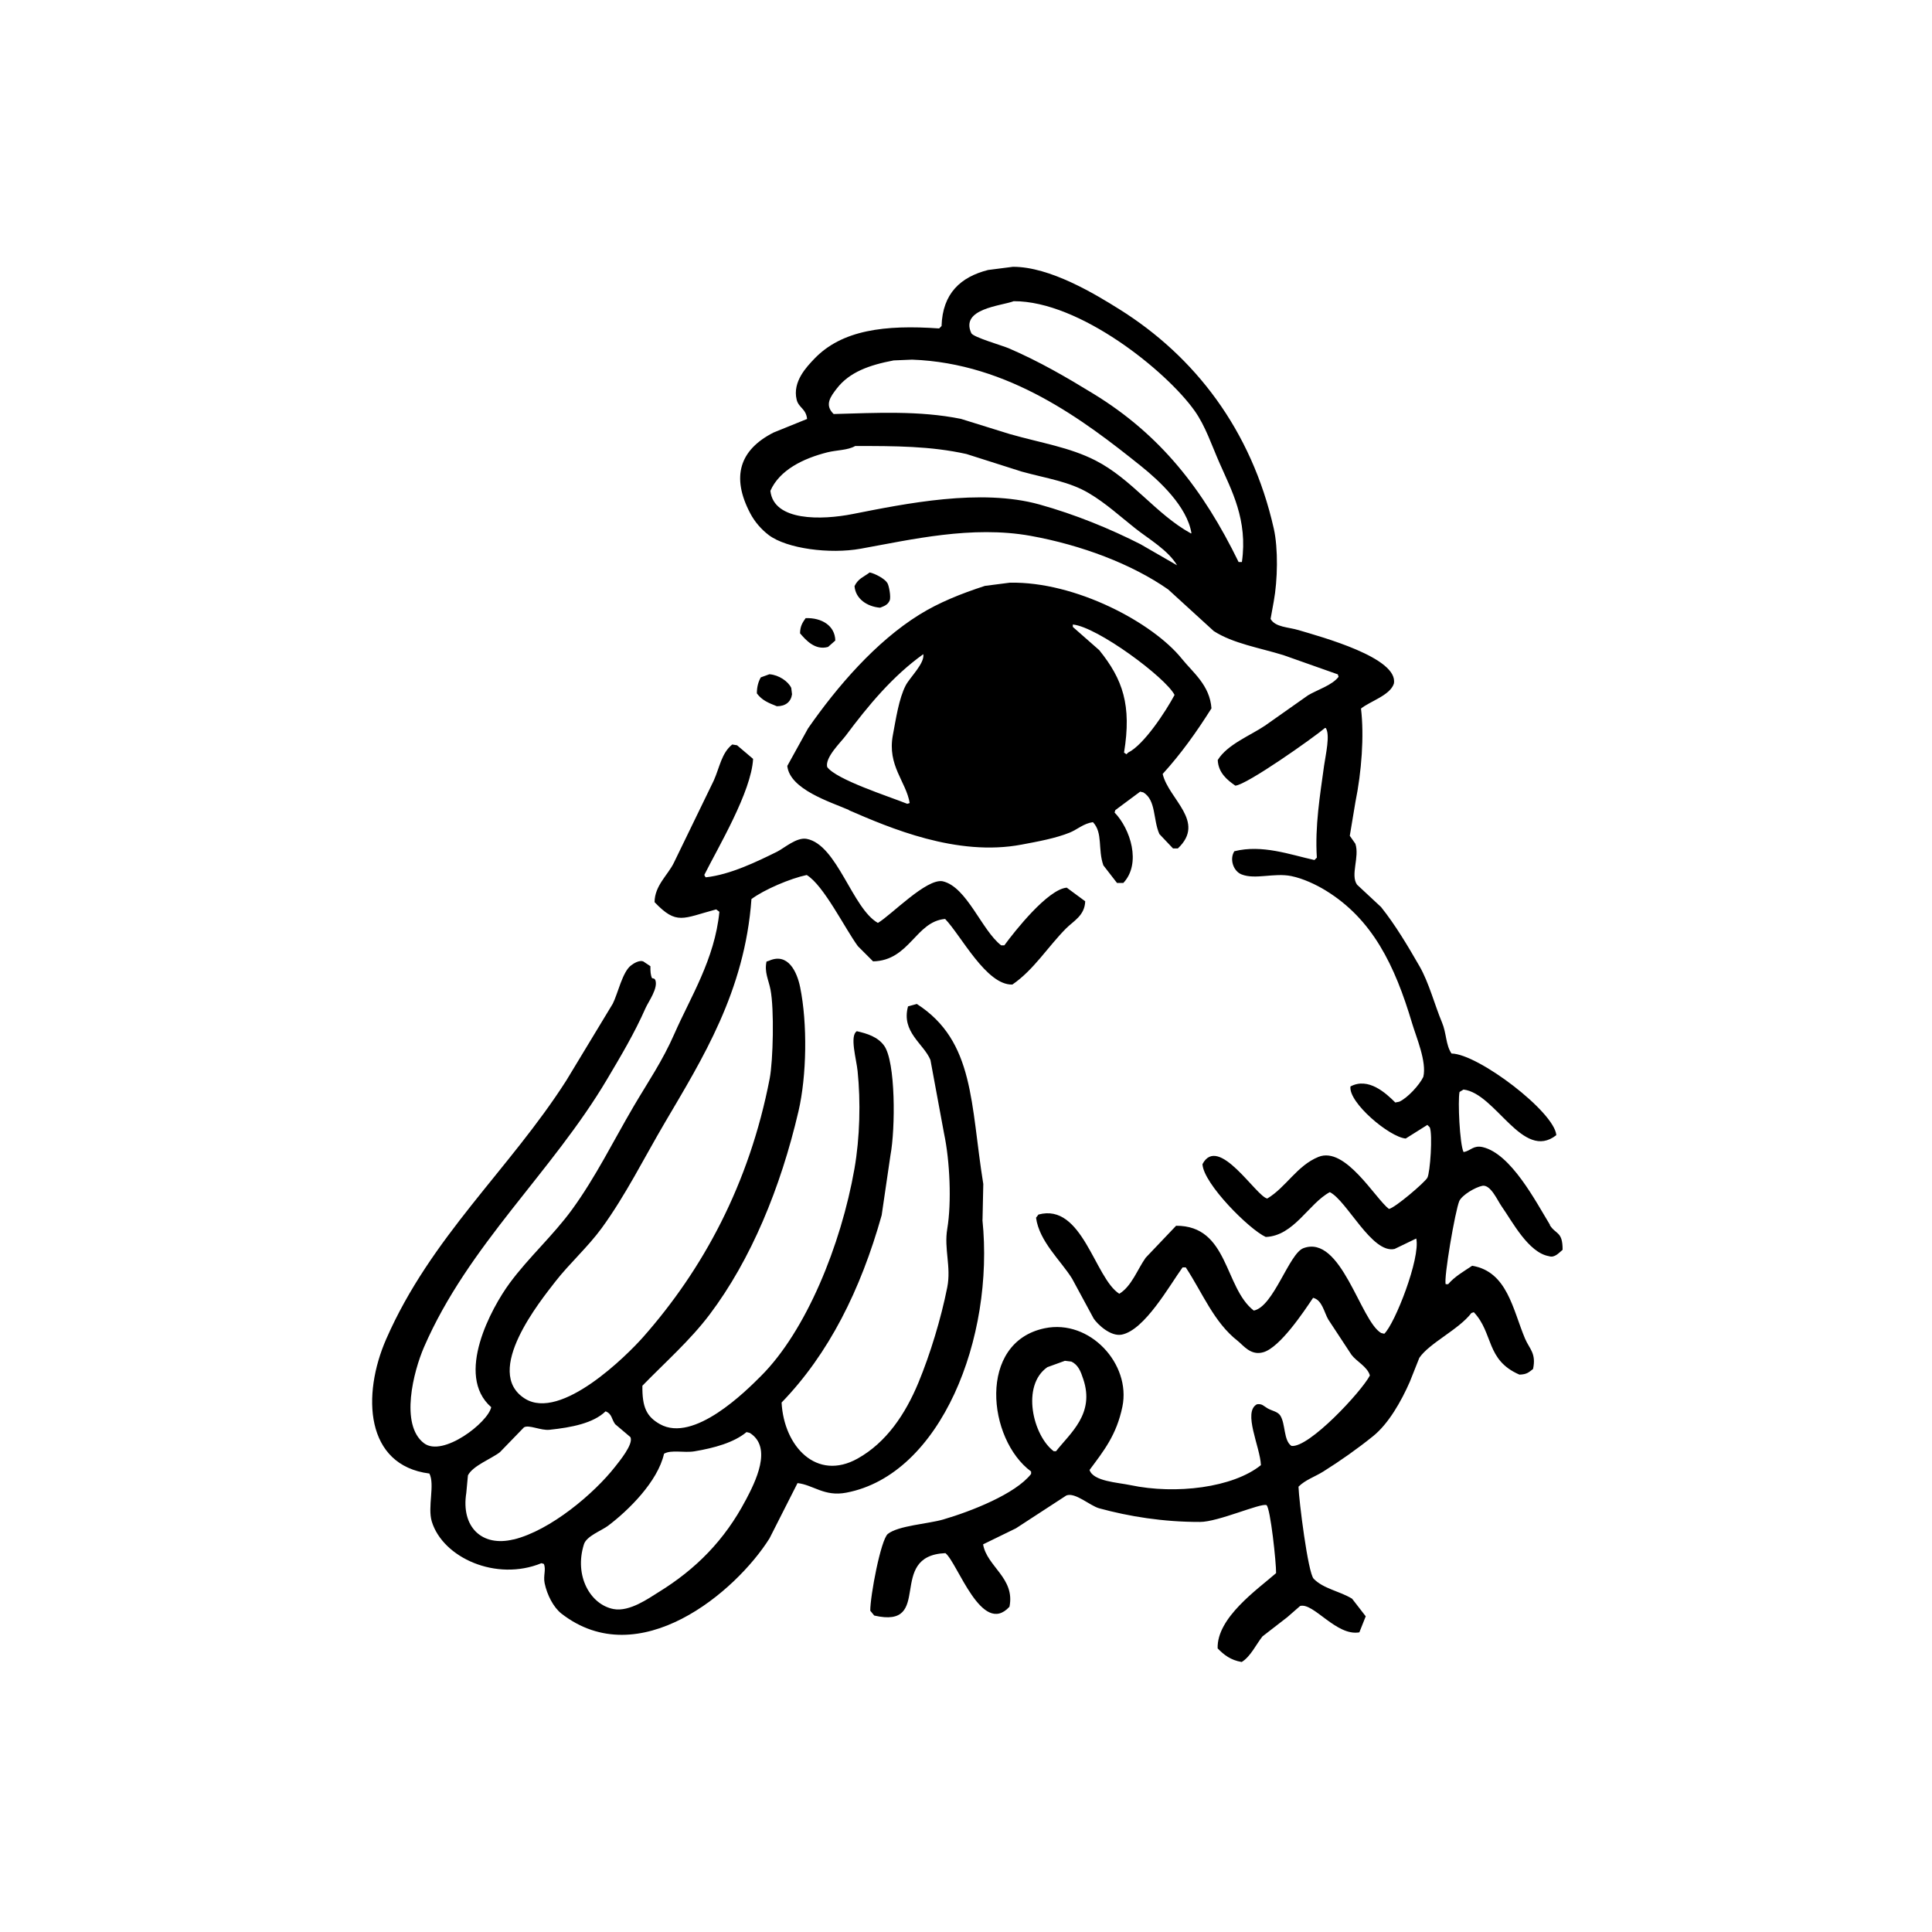
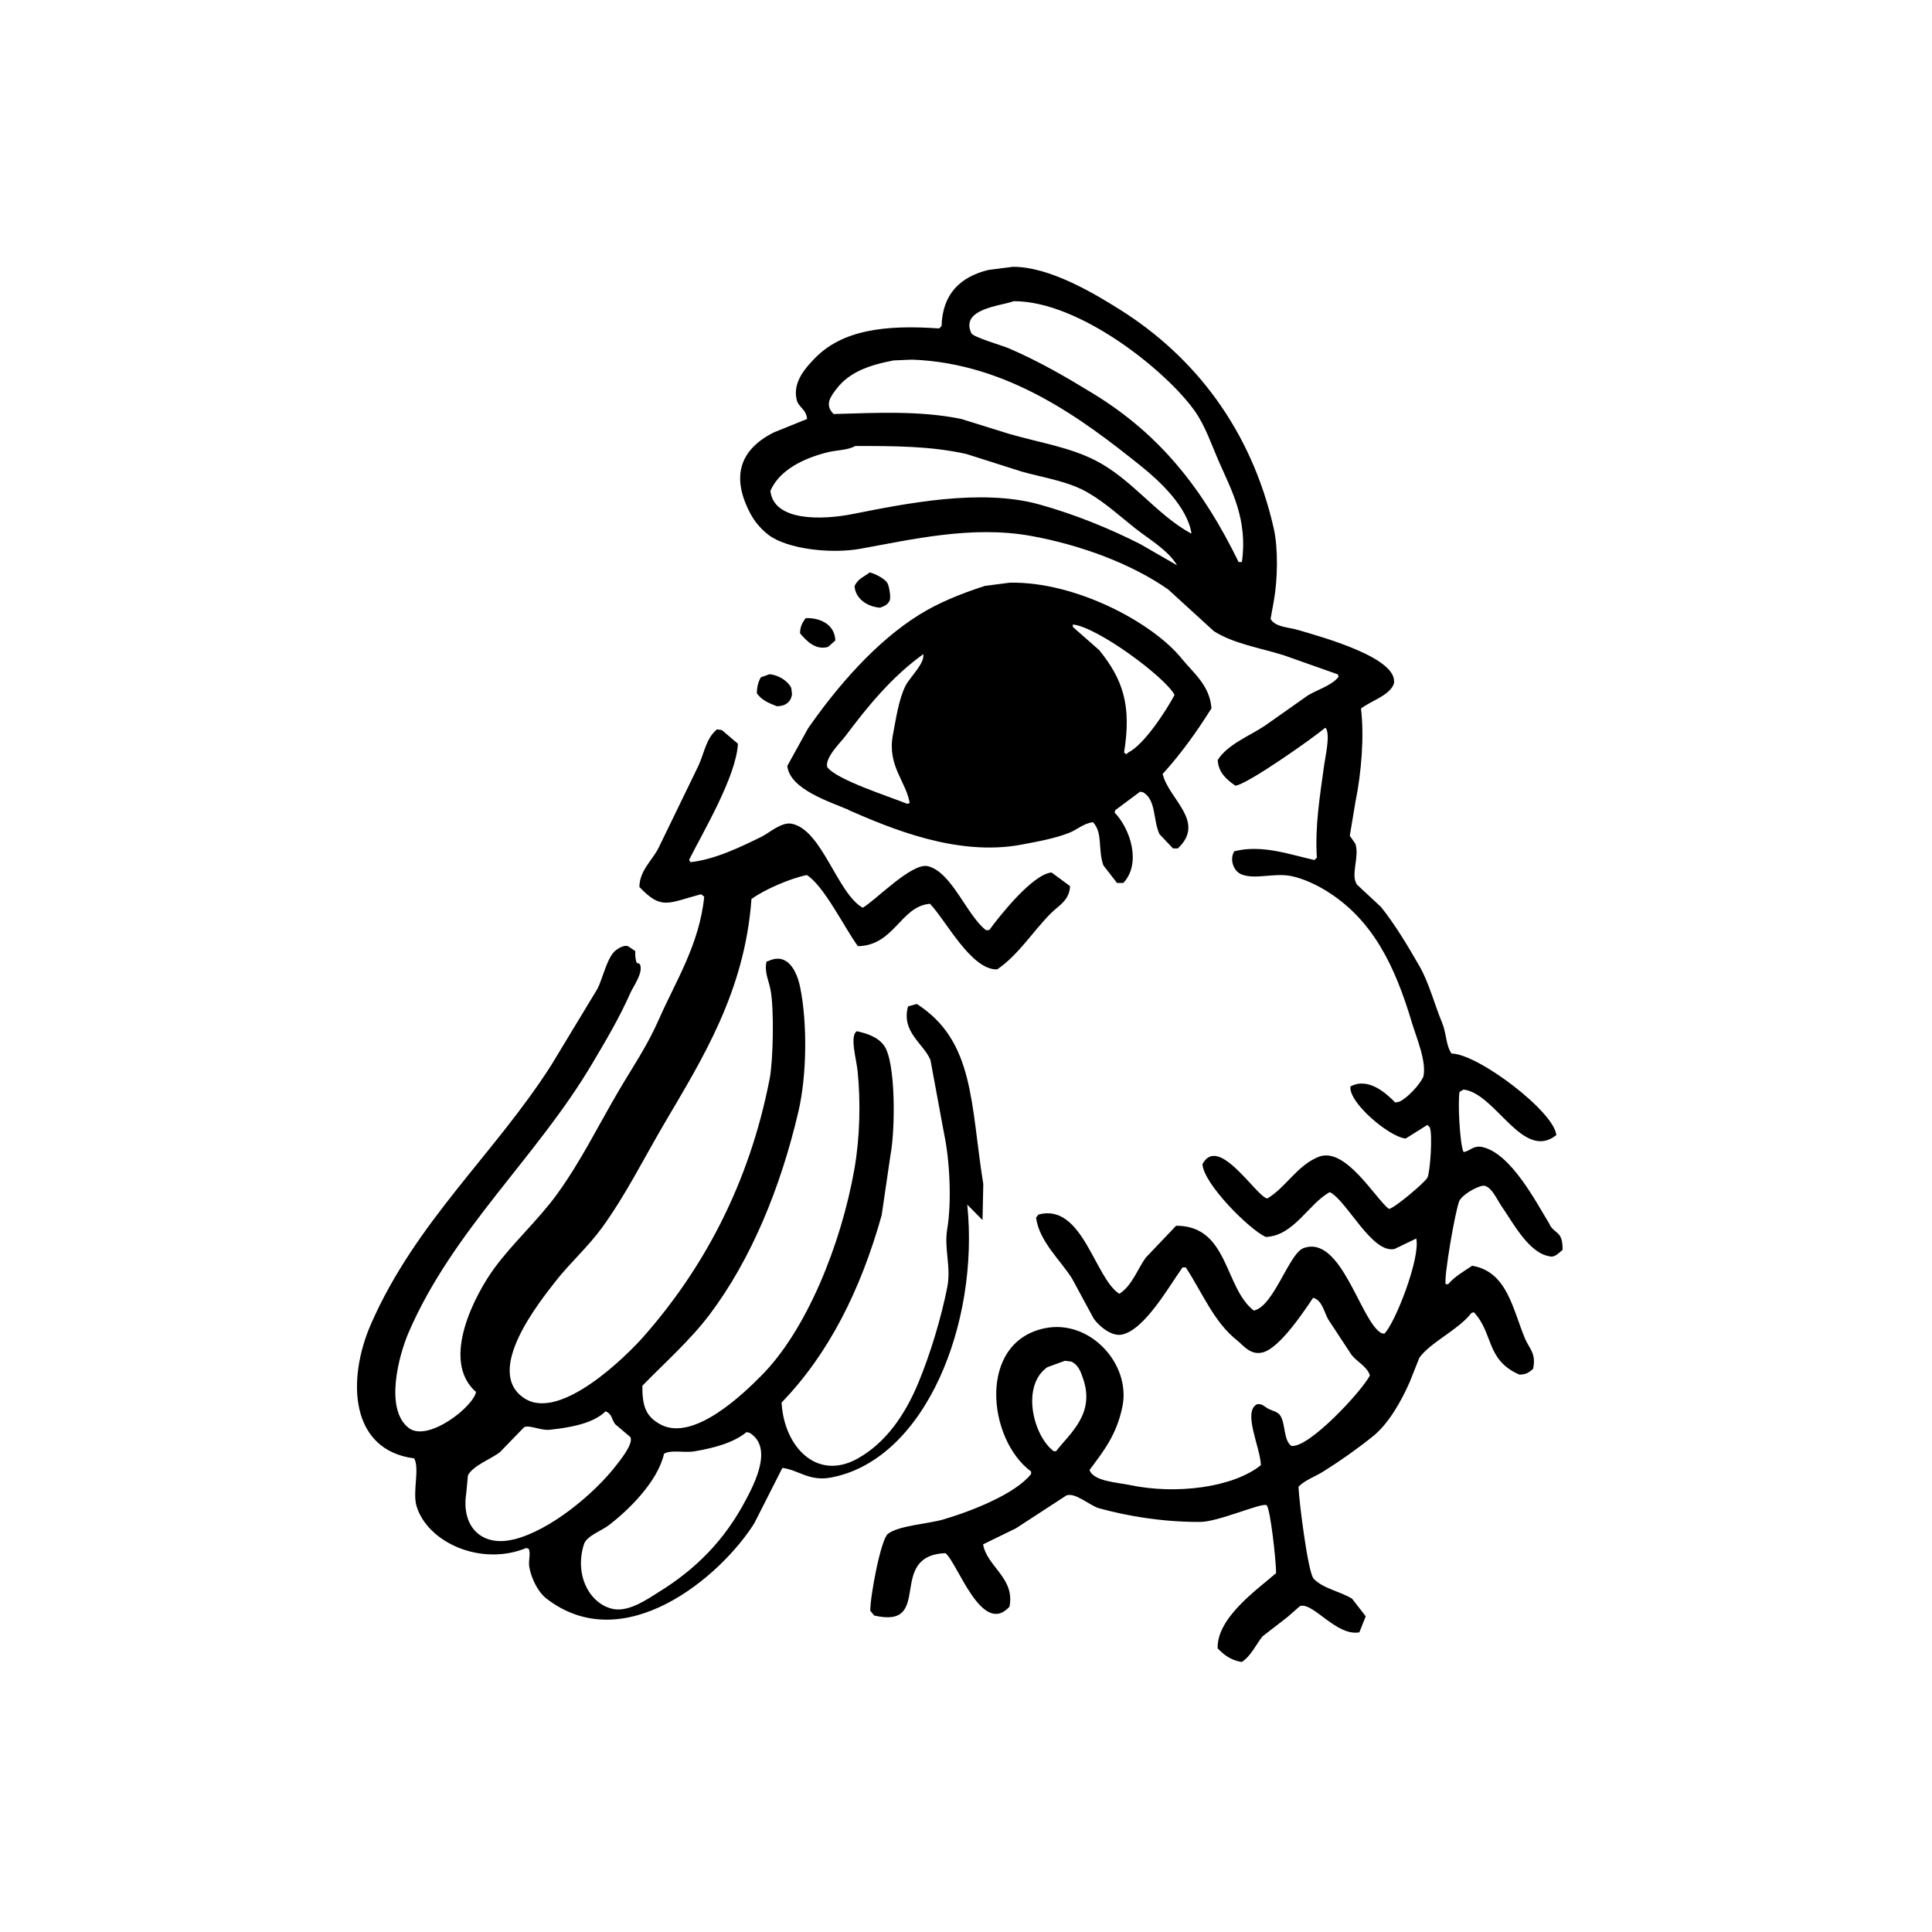
<svg xmlns="http://www.w3.org/2000/svg" id="uuid-7d766b73-ed19-4ea6-ab95-8a9be5d824ad" viewBox="0 0 2000 2000">
  <defs>
    <style>.uuid-59c5bc0c-b05d-4117-9f44-4bad96e8afb5{fill:#fff;}.uuid-59c5bc0c-b05d-4117-9f44-4bad96e8afb5,.uuid-e1b205b4-3a0c-4315-98f4-c446b0ae515c{stroke-width:0px;}.uuid-e1b205b4-3a0c-4315-98f4-c446b0ae515c{fill-rule:evenodd;}</style>
  </defs>
-   <rect class="uuid-59c5bc0c-b05d-4117-9f44-4bad96e8afb5" y="0" width="2000" height="2000" />
-   <path class="uuid-e1b205b4-3a0c-4315-98f4-c446b0ae515c" d="m1604.5,1267.9c-14.8-24.3-40.3-73.5-69.6-80.4-9.4-2.2-12.5,3.6-19.1,5h-.8c-3.9-8.4-6-52.8-4.1-62.1,1.4-.8,2.8-1.7,4.1-2.5,33.5,3.9,61.3,74.6,96.1,47.2-1.9-24.1-81-84.2-108.5-84.5-6.1-9-5.1-21-9.9-32.3-7.3-17.3-13.5-41.2-23.2-58-12.2-21.2-24.9-42.6-39.8-61.3-8.3-7.7-16.6-15.5-24.9-23.2-7.1-10,2.8-28.6-1.7-42.3-1.9-2.8-3.9-5.5-5.8-8.3,1.9-11.6,3.9-23.2,5.8-34.8,6.4-31.5,9.2-68.6,5.8-96.9,9.2-7.5,30-13.6,34-25.7,5.4-26.8-75.2-48.5-98.6-55.5-10.6-3.2-24.1-2.9-29-11.6,1.1-6.1,2.2-12.2,3.3-18.2,4-21.8,4.7-54.6,0-75.4-23.1-102.3-82-178.3-159.9-227-24.9-15.6-71.8-44.1-110.2-43.9-8.6,1.1-17.1,2.2-25.7,3.3-28.3,7.2-47.1,24.2-48.1,58l-2.5,2.5c-56.2-4-100.8,1.6-129.3,31.5-7.6,8-22.8,23.5-18.2,42.3,2.1,8.4,9.7,9.2,10.8,19.9-11.6,4.7-23.2,9.4-34.8,14.1-34.9,17.8-44.1,45.6-24,83.7,4.7,8.9,11.5,16.6,19.1,22.4,18.7,14.1,63.3,19.9,95.3,14.1,52.2-9.4,114.9-24.2,175.7-13.3,52.6,9.5,104.9,29.2,142.5,55.5,15.7,14.4,31.5,28.7,47.2,43.1,20.1,12.9,47.1,17.2,72.1,24.9,18.8,6.6,37.6,13.3,56.3,19.9.3.8.6,1.7.8,2.5-6.5,8.7-21.9,13.4-31.5,19.1-14.9,10.5-29.8,21-44.7,31.5-15.5,10.4-39.2,19.6-48.9,35.6.6,13.3,10,20.8,18.2,26.5,12-.8,81.7-50.2,92.8-59.7h.8c4.8,6.8-.1,27.7-1.7,38.9-4.2,30.7-9.6,62.7-7.5,95.3-.8.8-1.7,1.7-2.5,2.5-25.3-5.6-54.1-16.3-82.9-9.1-5.2,8-1.2,20.6,7.5,24,14.2,5.6,33.6-1.9,51.4,1.7,12.3,2.5,25.8,8.9,35.6,14.9,48.3,29.6,71.5,77,89.5,137.5,4.1,13.9,15.4,39.9,11.6,55.5-4,8.4-16.3,21.8-24.9,25.7-1.4.3-2.8.6-4.1.8-9.7-9.7-27.9-26.5-46.4-16.6-2.3,16.6,40.4,52.5,57.2,53.9,7.5-4.7,14.9-9.4,22.4-14.1.8.8,1.7,1.7,2.5,2.5,3.1,7.3.4,46.9-2.5,52.2-2.6,4.8-33.6,31.3-39.8,32.3-14.4-11.1-45.1-65.1-72.9-53.9-22.3,9-33.6,31.5-53,43.1-11.3-1.8-50.6-67-67.1-35.6.9,20.2,48.6,67.8,65.5,75.4,29.2-1.1,44.4-34.6,66.3-46.4,17.7,8.7,43.6,64.1,67.1,58.8,7.5-3.6,14.9-7.2,22.4-10.8,4.5,20.4-22.2,88.4-33.1,98.6-1.1-.3-2.2-.6-3.3-.8-21.6-12.7-41.3-102.3-80.4-87.8-14.9,5.5-30.9,60.7-51.4,64.6-30.7-23.8-26-88-80.4-87.8-10.5,11-21,22.1-31.5,33.1-8.6,12.1-14.5,29.5-27.3,37.3-25.5-16.1-38.1-94.4-83.7-82-.8,1.1-1.7,2.2-2.5,3.3,3.4,24.7,25.6,44.2,37.3,63,7.5,13.8,14.9,27.6,22.4,41.4,4.1,6.1,17.5,18.8,29,16.6,23.8-4.7,49.6-51.1,63-69.6h3.3c17.5,26.6,29.1,56.9,53.9,76.2,5.7,4.5,13.4,15.5,26.5,11.6,17.2-5.1,41.5-41.5,51.4-56.3,9.4,2.2,11.4,15,15.7,22.4,8,12.2,16,24.3,24,36.5,5.2,7,16.6,12.4,19.1,21.5-8.7,16.7-63.2,75.3-81.2,72.9-8.3-5.6-6-22.9-11.6-31.5-2.8-4.2-8.8-4.8-13.3-7.5-3.9-2.3-5.5-4.9-10.8-4.1-15,7.9,3.4,44.3,4.1,63-28.9,23.3-88,30.6-135.1,20.7-13.2-2.8-38.5-3.9-42.3-15.7,14.7-19.8,27.9-36.1,34-65.5,9.1-44.1-33.7-90.9-80.4-81.2-69.9,14.5-59.3,115-14.1,148.3v2.5c-16.1,20.7-62,38.7-91.1,47.2-15.5,4.5-46.4,6.3-57.2,14.9-7.3,5.9-18.3,64.2-18.2,79.5,1.4,1.7,2.8,3.3,4.1,5,62.5,14.4,11.9-62,73.7-64.6,12.5,9.8,37.7,86.7,66.3,55.5,6-29.8-23.4-41.5-27.3-64.6,11.3-5.5,22.6-11,34-16.6,17.4-11.3,34.8-22.6,52.2-34,9.1-3.6,24.5,10.7,34,13.3,30.8,8.4,66.1,14.2,104.4,14.1,18.8,0,62.7-19.8,68.8-17.4,4.1,3.4,10.1,60.1,9.9,70.4-19.2,16.8-61.5,46.1-60.5,77.9,6.5,6.7,13.5,12.2,24.9,14.1,9.2-5.6,14.9-18.2,21.5-26.5,8.6-6.6,17.1-13.3,25.7-19.9,4.4-3.9,8.8-7.7,13.3-11.6,13.9-3.8,37.4,31.5,61.3,27.3,2.2-5.5,4.4-11,6.6-16.6-4.7-6.1-9.4-12.2-14.1-18.2-13-8-29.6-10.2-39.8-20.7-5.9-6.1-15.3-81.3-15.7-95.3,7.1-7.1,16.9-10.2,25.7-15.7,17.7-11.1,35.4-23.6,51.4-36.5,16.2-13,29.3-36.3,38.1-56.3,3.3-8.3,6.6-16.6,9.9-24.9,10.5-15.4,40.8-29.2,53.9-46.4.8-.3,1.7-.6,2.5-.8,20.5,21.7,12.3,49.5,47.2,64.6,7.9-.2,9.7-2.5,14.1-5.8,3.5-16.3-3.7-20.7-8.3-31.5-12.7-30.1-18.3-69.3-54.7-75.4-8.8,5.9-18.1,11.1-24.9,19.1h-2.5c-2.3-5.5,9.8-76.3,14.1-86.2,3.1-6.3,16.5-14.2,24-15.7,8.6-1.2,15.4,15.2,19.9,21.5,10.8,15.3,27.6,47.8,48.9,51.4,5.9,2,10.4-3.6,14.1-6.6.1-19.4-7.1-15.6-13.3-25.7Zm-423.4-704.3c-31.8-16.2-68.1-31.1-105.2-41.4-60.8-16.9-138.8-.8-193.1,9.9-32.3,6.4-81.9,7.6-85.3-24,9.5-21.6,34-33.5,58.8-39.8,9.9-2.5,21.3-2.1,29-6.6,41.1,0,78,0,115.2,8.3,19.1,6.1,38.1,12.2,57.2,18.2,26.2,7.2,49.1,10.2,69.6,22.4,17.6,10.4,32.5,24.2,48.1,36.5,14.2,11.2,33.7,22.3,43.1,38.1-12.4-7.2-24.9-14.4-37.3-21.5Zm51.4-11.6c-36-19.9-60.9-56.2-98.6-75.4-26.9-13.7-56.1-18-88.7-27.3-16.8-5.2-33.7-10.5-50.5-15.7-43.2-8.7-87.4-6.2-131.7-5-9.8-9.4-3.2-18.1,3.3-26.5,13.1-16.9,33.5-24.2,58.8-29,6.4-.3,12.7-.6,19.1-.8,100.2,3.6,178.1,63,237,110.2,18.8,15.1,47.8,41.8,52.2,69.6h-.8Zm53,29.8h-3.3c-36.7-75.2-80.8-131.6-150-174-28.6-17.5-55.9-33.4-87.8-47.2-6.4-2.8-37-11.5-38.9-15.7-11.8-25.5,31-28.2,43.9-33.1,68.2-.3,158.2,72.4,187.3,113.5,11.2,15.8,17.6,35.5,25.7,53.9,12.4,28.3,29.5,58.8,23.2,102.7Zm-192.2,920.5h-2.5c-21.5-16.2-33.9-67.9-6.6-87,6.1-2.2,12.2-4.4,18.2-6.6,2.2.3,4.4.6,6.6.8,7.2,3.3,9.8,10.3,12.4,18.2,12.1,35.9-13.4,55.7-28.2,74.6Zm-172.3-880.7c1.5-3.7-.8-15.9-2.5-18.2-2.6-4.3-12.7-9.7-18.2-10.8-6.8,5.1-11.7,6.1-15.7,14.1,1,13.2,13,21.3,26.5,22.4,4.7-1.9,7.8-2.9,9.9-7.5Zm-42.3,217.1c41.8,18.1,111.8,48.4,179,35.6,17-3.2,35.1-6.5,49.7-12.4,8-3.3,14.4-9.5,24-10.8,10.5,11,4.9,28,10.8,44.7,4.7,6.1,9.4,12.2,14.1,18.2h6.6c18.9-20.2,7.2-56.1-9.1-72.9.3-.8.6-1.7.8-2.5,8.6-6.4,17.1-12.7,25.7-19.1,1.1.3,2.2.6,3.3.8,13.3,8.1,9.9,28.1,16.6,43.1,4.7,5,9.4,9.9,14.1,14.9h5c29.5-27.9-9.6-50.9-15.7-77.1,19.2-21.2,34.7-42.9,50.5-67.9-1.7-24-19.2-37.1-30.7-51.4-30-37.3-109.9-80.1-178.1-78.7-8.6,1.1-17.1,2.2-25.7,3.3-24.9,8.1-47.6,17.2-67.9,29.8-45.1,28-85.1,74.4-115.2,117.7-7.2,13-14.4,26-21.5,38.9,2.6,24.3,44.4,37.2,63.8,45.6Zm232-192.2c25.4,2.5,95.9,54.8,105.2,72.9-8.9,16.7-31.7,51.7-48.1,59.7-.6.6-1.1,1.1-1.7,1.7l-2.5-1.7c8-49-1.2-75.8-25.7-106.1-9.1-8-18.2-16-27.3-24v-2.5Zm-235.3,115.2c23.3-31.2,48.6-61.8,80.4-84.5,1.6,9.5-13.9,24-18.2,32.3-7.1,13.6-10.2,35.1-13.3,51.4-6,31.7,13.8,48.3,17.4,70.4-.8.3-1.7.6-2.5.8-18.9-7.6-73.5-25-82.9-38.1-2.4-9.9,13.9-25.4,19.1-32.3Zm-18.2-92c2.5-2.2,5-4.4,7.5-6.6-.3-15.5-14.2-23.8-30.7-23.2-3.1,4.4-5.7,8.1-5.8,15.7,5.9,6.9,15.5,17.9,29,14.1Zm-60.5,28.2c-3,1.1-6.1,2.2-9.1,3.3-2.5,4.3-4.1,9.7-4.1,16.6,5.3,7.1,11.6,9.7,20.7,13.3,9.1,0,14.6-4.6,15.7-12.4-.3-2.2-.6-4.4-.8-6.6-3.2-6.8-12.9-13.4-22.4-14.1Zm220.4,565.1c.3-12.4.6-24.9.8-37.3-13.4-82.8-8.8-147.8-68.8-186.4-3,.8-6.1,1.7-9.1,2.5-7.3,26.6,16.3,38.6,23.2,55.5,4.7,25.4,9.4,50.8,14.1,76.2,6,28.2,7.9,71.2,3.3,98.6-3.5,20.9,4.2,39.2,0,60.5-6.5,32.7-17.7,69.3-29.8,98.6-13.6,32.8-33.3,62.1-63,78.7-42.4,23.7-76.3-12.5-78.7-58,48.8-50.4,81.8-116.4,103.6-193.9,3-20.7,6.1-41.4,9.1-62.1,5.2-27.8,5.4-97-6.6-113.5-6.6-9-17.2-12.4-28.2-14.9-7.7,4.7-.4,29.1.8,41.4,3.2,31.4,2.4,68.6-3.3,101.1-13.9,79-50.1,168-96.9,214.6-15.4,15.4-69.3,69.4-104.4,49.7-13.9-7.8-18.5-17.6-18.2-39.8,23.4-24.1,49.2-46.7,69.6-73.7,42.8-56.8,73.4-130.8,92-210.5,8.5-36.6,9.4-90.6,1.7-128.4-3.2-15.7-12.5-36.2-32.3-27.3-.8.3-1.7.6-2.5.8-2.4,10.9,2.1,18.8,4.1,29,4,20.3,2.7,73.6-.8,92-21.2,109.8-69.4,197.9-130.9,267.6-16.7,18.9-85.3,87.4-122.6,63.8-43.9-27.8,16.7-101.8,31.5-121,14.8-19,33.7-35.8,48.1-55.5,25-34.4,43.6-72.2,65.5-109.4,38.4-65.4,82.6-135.4,89.5-231.2,13.2-9.8,40.1-21.3,57.2-24.9,17.6,10.6,39.6,55.5,53,73.7l15.7,15.7c37.9-.8,44.1-41.4,74.6-43.9,16.5,17.1,42.7,68.8,69.6,67.9,22.1-15.1,36.9-39.3,55.5-58,7.7-7.8,19.4-13.3,19.9-28.2-6.4-4.7-12.7-9.4-19.1-14.1-19.6,1.6-54.1,45.3-64.6,59.7h-3.3c-20.1-15.4-35.4-60.5-60.5-66.3-16.8-3.3-53.4,35.1-67.1,43.1-26.5-14.9-42.1-81-73.7-87-10.4-2-23.3,9.6-30.7,13.3-21.1,10.4-48.4,23.7-73.7,26.5-.3-.3-.6-.6-.8-.8-.3-.6-.6-1.1-.8-1.7,14.3-28.6,48.7-86,50.5-120.1-5.5-4.7-11-9.4-16.6-14.1-1.7-.3-3.3-.6-5-.8-11.1,8.9-12.9,23.3-19.1,37.3-13.8,28.4-27.6,56.9-41.4,85.3-6.1,12.5-19.8,23.5-19.9,40.6,23,24.1,29.2,16.7,63.8,7.5,1.1.8,2.2,1.7,3.3,2.5-4.8,49.1-30.1,88.7-46.4,125.9-12.6,28.8-27.5,50.2-42.3,75.4-21.4,36.5-39.3,73.2-63.8,106.9-19.6,26.9-45.1,49.7-64.6,76.2-18.8,25.5-57,95.3-19.1,128.4-3.3,15.9-50.1,52.1-69.6,37.3-25.2-19.2-10.7-74.7,0-99.4,45.9-105.8,132.2-180.5,189.7-277.6,14.2-24,28-47,39.8-73.7,2.9-6.5,13.3-20.6,9.9-29-1.6-1.7-.3-.9-3.3-1.7-1.5-3-1.8-7.3-1.7-12.4-2.5-1.7-5-3.3-7.5-5-3.9-1.4-9.5,1.8-12.4,4.1-9,6.4-13.9,29.7-19.1,39.8-16,26.5-32,53-48.1,79.5-58.9,92.1-140.2,162.1-186.4,267.6-25.3,57.8-21.9,130.7,44.7,139.2,5.9,11.5-2.1,34.7,2.5,49.7,11.5,37.5,66.7,62.3,113.5,43.1.8.3,1.7.6,2.5.8,2.5,5.8-.8,12,.8,19.9,2.5,12.1,9.1,25,17.4,31.5,80.3,62.4,180.5-22.3,215.4-77.9,9.7-19.1,19.3-38.1,29-57.2,16.3,1.8,27.7,14.3,50.5,9.9,98-18.6,153.5-160.3,140.9-282.5Zm-485.5,330.6c-32.9,8.1-54.5-13.1-48.9-48.1.6-6.1,1.1-12.2,1.7-18.2,5-10,24.4-17.2,33.1-24,8.3-8.6,16.6-17.1,24.9-25.7,5.1-3.1,17.4,3.5,26.5,2.5,22.6-2.4,45.2-6.7,58-19.1,6.8,2.7,6,8,9.9,13.3,5.2,4.4,10.5,8.8,15.7,13.3,3.9,7-12,25.9-15.7,30.7-21.6,27.6-66.8,66-105.2,75.4Zm240.3-40.6c-21.7,41.2-51.3,71.3-90.3,95.3-9.9,6.1-29.8,20.5-46.4,17.4-24-4.5-41.1-34.3-30.7-67.1,2.7-8.5,18.1-14,24.9-19.1,21-15.8,51.5-45.7,58-74.6,7.5-4.4,20.6-.7,31.5-2.5,20.3-3.4,40.8-9,53.9-19.9,1.1.3,2.2.6,3.3.8,24.2,15.1,5.5,51.3-4.1,69.6Z" />
+   <path class="uuid-e1b205b4-3a0c-4315-98f4-c446b0ae515c" d="m1604.5,1267.9c-14.8-24.3-40.3-73.5-69.6-80.4-9.4-2.2-12.5,3.6-19.1,5h-.8c-3.9-8.4-6-52.8-4.1-62.1,1.4-.8,2.8-1.7,4.1-2.5,33.5,3.9,61.3,74.6,96.1,47.2-1.9-24.1-81-84.2-108.5-84.5-6.1-9-5.1-21-9.9-32.3-7.3-17.3-13.5-41.2-23.2-58-12.2-21.2-24.9-42.6-39.8-61.3-8.3-7.7-16.6-15.5-24.9-23.2-7.1-10,2.8-28.6-1.7-42.3-1.9-2.8-3.9-5.5-5.8-8.3,1.9-11.6,3.9-23.2,5.8-34.8,6.4-31.5,9.2-68.6,5.8-96.9,9.2-7.5,30-13.6,34-25.7,5.4-26.8-75.2-48.5-98.6-55.5-10.6-3.2-24.1-2.9-29-11.6,1.1-6.1,2.2-12.2,3.3-18.2,4-21.8,4.7-54.6,0-75.4-23.1-102.3-82-178.3-159.9-227-24.9-15.6-71.8-44.1-110.2-43.9-8.6,1.1-17.1,2.2-25.7,3.3-28.3,7.2-47.1,24.2-48.1,58l-2.5,2.5c-56.2-4-100.8,1.6-129.3,31.5-7.6,8-22.8,23.5-18.2,42.3,2.1,8.4,9.7,9.2,10.8,19.9-11.6,4.7-23.2,9.4-34.8,14.1-34.9,17.8-44.1,45.6-24,83.7,4.7,8.9,11.5,16.6,19.1,22.4,18.7,14.1,63.3,19.9,95.3,14.1,52.2-9.4,114.9-24.2,175.7-13.3,52.6,9.5,104.9,29.2,142.5,55.5,15.7,14.4,31.5,28.7,47.2,43.1,20.1,12.9,47.1,17.2,72.1,24.9,18.8,6.6,37.6,13.3,56.3,19.9.3.8.6,1.7.8,2.5-6.5,8.7-21.9,13.4-31.5,19.1-14.9,10.5-29.8,21-44.7,31.5-15.5,10.4-39.2,19.6-48.9,35.6.6,13.3,10,20.8,18.2,26.5,12-.8,81.7-50.2,92.8-59.7h.8c4.8,6.8-.1,27.7-1.7,38.9-4.2,30.7-9.6,62.7-7.5,95.3-.8.8-1.7,1.7-2.5,2.5-25.3-5.6-54.1-16.3-82.9-9.1-5.2,8-1.2,20.6,7.5,24,14.2,5.6,33.6-1.9,51.4,1.7,12.3,2.5,25.8,8.9,35.6,14.9,48.3,29.6,71.5,77,89.5,137.5,4.1,13.9,15.4,39.9,11.6,55.5-4,8.4-16.3,21.8-24.9,25.7-1.4.3-2.8.6-4.1.8-9.7-9.7-27.9-26.5-46.4-16.6-2.3,16.6,40.4,52.5,57.2,53.9,7.5-4.7,14.9-9.4,22.4-14.1.8.8,1.7,1.7,2.5,2.5,3.1,7.3.4,46.9-2.5,52.2-2.6,4.8-33.6,31.3-39.8,32.3-14.4-11.1-45.1-65.1-72.9-53.9-22.3,9-33.6,31.5-53,43.1-11.3-1.8-50.6-67-67.1-35.6.9,20.2,48.6,67.8,65.5,75.4,29.2-1.1,44.4-34.6,66.3-46.4,17.7,8.7,43.6,64.1,67.1,58.8,7.5-3.6,14.9-7.2,22.4-10.8,4.5,20.4-22.2,88.4-33.1,98.6-1.1-.3-2.2-.6-3.3-.8-21.6-12.7-41.3-102.3-80.4-87.8-14.9,5.5-30.9,60.7-51.4,64.6-30.7-23.8-26-88-80.4-87.8-10.5,11-21,22.1-31.5,33.1-8.6,12.1-14.5,29.5-27.3,37.3-25.5-16.1-38.1-94.4-83.7-82-.8,1.1-1.7,2.2-2.5,3.3,3.4,24.7,25.6,44.2,37.3,63,7.5,13.8,14.9,27.6,22.4,41.4,4.1,6.1,17.5,18.8,29,16.6,23.8-4.7,49.6-51.1,63-69.6h3.3c17.5,26.6,29.1,56.9,53.9,76.2,5.7,4.5,13.4,15.5,26.5,11.6,17.2-5.1,41.5-41.5,51.4-56.3,9.4,2.2,11.4,15,15.7,22.4,8,12.2,16,24.3,24,36.5,5.2,7,16.6,12.4,19.1,21.5-8.7,16.7-63.2,75.3-81.2,72.9-8.3-5.6-6-22.9-11.6-31.5-2.8-4.2-8.8-4.8-13.3-7.5-3.9-2.3-5.5-4.9-10.8-4.1-15,7.9,3.4,44.3,4.1,63-28.9,23.3-88,30.6-135.1,20.7-13.2-2.8-38.5-3.9-42.3-15.7,14.7-19.8,27.9-36.1,34-65.5,9.1-44.1-33.7-90.9-80.4-81.2-69.9,14.5-59.3,115-14.1,148.3v2.5c-16.1,20.7-62,38.7-91.1,47.2-15.5,4.5-46.4,6.3-57.2,14.9-7.3,5.9-18.3,64.2-18.2,79.5,1.4,1.7,2.8,3.3,4.1,5,62.5,14.4,11.9-62,73.7-64.6,12.5,9.8,37.7,86.7,66.3,55.5,6-29.8-23.4-41.5-27.3-64.6,11.3-5.5,22.6-11,34-16.6,17.4-11.3,34.8-22.6,52.2-34,9.1-3.6,24.5,10.7,34,13.3,30.8,8.4,66.1,14.2,104.4,14.1,18.8,0,62.7-19.8,68.8-17.4,4.1,3.4,10.1,60.1,9.9,70.4-19.2,16.8-61.5,46.1-60.5,77.9,6.5,6.7,13.5,12.2,24.9,14.1,9.2-5.6,14.9-18.2,21.5-26.5,8.6-6.6,17.1-13.3,25.7-19.9,4.4-3.9,8.8-7.7,13.3-11.6,13.9-3.8,37.4,31.5,61.3,27.3,2.2-5.5,4.4-11,6.6-16.6-4.7-6.1-9.4-12.2-14.1-18.2-13-8-29.6-10.2-39.8-20.7-5.9-6.1-15.3-81.3-15.7-95.3,7.1-7.1,16.9-10.2,25.7-15.7,17.7-11.1,35.4-23.6,51.4-36.5,16.2-13,29.3-36.3,38.1-56.3,3.3-8.3,6.6-16.6,9.9-24.9,10.5-15.4,40.8-29.2,53.9-46.4.8-.3,1.7-.6,2.5-.8,20.5,21.7,12.3,49.5,47.2,64.6,7.9-.2,9.7-2.5,14.1-5.8,3.5-16.3-3.7-20.7-8.3-31.5-12.7-30.1-18.3-69.3-54.7-75.4-8.8,5.9-18.1,11.1-24.9,19.1h-2.5c-2.3-5.5,9.8-76.3,14.1-86.2,3.1-6.3,16.5-14.2,24-15.7,8.6-1.2,15.4,15.2,19.9,21.5,10.8,15.3,27.6,47.8,48.9,51.4,5.9,2,10.4-3.6,14.1-6.6.1-19.4-7.1-15.6-13.3-25.7Zm-423.4-704.3c-31.8-16.2-68.1-31.1-105.2-41.4-60.8-16.9-138.8-.8-193.1,9.9-32.3,6.4-81.9,7.6-85.3-24,9.5-21.6,34-33.5,58.8-39.8,9.9-2.5,21.3-2.1,29-6.6,41.1,0,78,0,115.2,8.3,19.1,6.1,38.1,12.2,57.2,18.2,26.2,7.2,49.1,10.2,69.6,22.4,17.6,10.4,32.5,24.2,48.1,36.5,14.2,11.2,33.7,22.3,43.1,38.1-12.4-7.2-24.9-14.4-37.3-21.5Zm51.4-11.6c-36-19.9-60.9-56.2-98.6-75.4-26.9-13.7-56.1-18-88.7-27.3-16.8-5.2-33.7-10.5-50.5-15.7-43.2-8.7-87.4-6.2-131.7-5-9.8-9.4-3.2-18.1,3.3-26.5,13.1-16.9,33.5-24.2,58.8-29,6.4-.3,12.7-.6,19.1-.8,100.2,3.6,178.1,63,237,110.2,18.8,15.1,47.8,41.8,52.2,69.6h-.8Zm53,29.8h-3.3c-36.7-75.2-80.8-131.6-150-174-28.6-17.5-55.9-33.4-87.8-47.2-6.4-2.8-37-11.5-38.9-15.7-11.8-25.5,31-28.2,43.9-33.1,68.2-.3,158.2,72.4,187.3,113.5,11.2,15.8,17.6,35.5,25.7,53.9,12.4,28.3,29.5,58.8,23.2,102.7Zm-192.2,920.5h-2.5c-21.5-16.2-33.9-67.9-6.6-87,6.1-2.2,12.2-4.4,18.2-6.6,2.2.3,4.4.6,6.6.8,7.2,3.3,9.8,10.3,12.4,18.2,12.1,35.9-13.4,55.7-28.2,74.6Zm-172.3-880.7c1.5-3.7-.8-15.9-2.5-18.2-2.6-4.3-12.7-9.7-18.2-10.8-6.8,5.1-11.7,6.1-15.7,14.1,1,13.2,13,21.3,26.5,22.4,4.7-1.9,7.8-2.9,9.9-7.5Zm-42.3,217.1c41.8,18.1,111.8,48.4,179,35.6,17-3.2,35.1-6.5,49.7-12.4,8-3.3,14.4-9.5,24-10.8,10.5,11,4.9,28,10.8,44.7,4.7,6.1,9.4,12.2,14.1,18.2h6.6c18.9-20.2,7.2-56.1-9.1-72.9.3-.8.6-1.7.8-2.5,8.6-6.4,17.1-12.7,25.7-19.1,1.1.3,2.2.6,3.3.8,13.3,8.1,9.9,28.1,16.6,43.1,4.7,5,9.4,9.9,14.1,14.9h5c29.5-27.9-9.6-50.9-15.7-77.1,19.2-21.2,34.7-42.9,50.5-67.9-1.7-24-19.2-37.1-30.7-51.4-30-37.3-109.9-80.1-178.1-78.7-8.6,1.1-17.1,2.2-25.7,3.3-24.9,8.1-47.6,17.2-67.9,29.8-45.1,28-85.1,74.4-115.2,117.7-7.2,13-14.4,26-21.5,38.9,2.6,24.3,44.4,37.2,63.8,45.6Zm232-192.2c25.4,2.5,95.9,54.8,105.2,72.9-8.9,16.7-31.7,51.7-48.1,59.7-.6.6-1.1,1.1-1.7,1.7l-2.5-1.7c8-49-1.2-75.8-25.7-106.1-9.1-8-18.2-16-27.3-24v-2.5Zm-235.3,115.2c23.3-31.2,48.6-61.8,80.4-84.5,1.6,9.5-13.9,24-18.2,32.3-7.1,13.6-10.2,35.1-13.3,51.4-6,31.7,13.8,48.3,17.4,70.4-.8.3-1.7.6-2.5.8-18.9-7.6-73.5-25-82.9-38.1-2.4-9.9,13.9-25.4,19.1-32.3Zm-18.2-92c2.5-2.2,5-4.4,7.5-6.6-.3-15.5-14.2-23.8-30.7-23.2-3.1,4.4-5.7,8.1-5.8,15.7,5.9,6.9,15.5,17.9,29,14.1Zm-60.5,28.2c-3,1.1-6.1,2.2-9.1,3.3-2.5,4.3-4.1,9.7-4.1,16.6,5.3,7.1,11.6,9.7,20.7,13.3,9.1,0,14.6-4.6,15.7-12.4-.3-2.2-.6-4.4-.8-6.6-3.2-6.8-12.9-13.4-22.4-14.1Zm220.4,565.1c.3-12.4.6-24.9.8-37.3-13.4-82.8-8.8-147.8-68.8-186.4-3,.8-6.1,1.7-9.1,2.5-7.3,26.6,16.3,38.6,23.2,55.5,4.7,25.4,9.4,50.8,14.1,76.2,6,28.2,7.9,71.2,3.3,98.6-3.5,20.9,4.2,39.2,0,60.5-6.5,32.7-17.7,69.3-29.8,98.6-13.6,32.8-33.3,62.1-63,78.7-42.4,23.7-76.3-12.5-78.7-58,48.8-50.4,81.8-116.4,103.6-193.9,3-20.7,6.1-41.4,9.1-62.1,5.2-27.8,5.4-97-6.6-113.5-6.6-9-17.2-12.4-28.2-14.9-7.7,4.7-.4,29.1.8,41.4,3.2,31.4,2.4,68.6-3.3,101.1-13.9,79-50.1,168-96.9,214.6-15.4,15.4-69.3,69.4-104.4,49.7-13.9-7.8-18.5-17.6-18.2-39.8,23.4-24.1,49.2-46.7,69.6-73.7,42.8-56.8,73.4-130.8,92-210.5,8.5-36.6,9.4-90.6,1.7-128.4-3.2-15.7-12.5-36.2-32.3-27.3-.8.3-1.7.6-2.5.8-2.4,10.9,2.1,18.8,4.1,29,4,20.3,2.7,73.6-.8,92-21.2,109.8-69.4,197.9-130.9,267.6-16.7,18.9-85.3,87.4-122.6,63.8-43.9-27.8,16.7-101.8,31.5-121,14.8-19,33.7-35.8,48.1-55.5,25-34.4,43.6-72.2,65.5-109.4,38.4-65.4,82.6-135.4,89.5-231.2,13.2-9.8,40.1-21.3,57.2-24.9,17.6,10.6,39.6,55.5,53,73.7c37.9-.8,44.1-41.4,74.6-43.9,16.5,17.1,42.7,68.8,69.6,67.9,22.1-15.1,36.9-39.3,55.5-58,7.7-7.8,19.4-13.3,19.9-28.2-6.4-4.7-12.7-9.4-19.1-14.1-19.6,1.6-54.1,45.3-64.6,59.7h-3.3c-20.1-15.4-35.4-60.5-60.5-66.3-16.8-3.3-53.4,35.1-67.1,43.1-26.5-14.9-42.1-81-73.7-87-10.4-2-23.3,9.6-30.7,13.3-21.1,10.4-48.4,23.7-73.7,26.5-.3-.3-.6-.6-.8-.8-.3-.6-.6-1.1-.8-1.7,14.3-28.6,48.7-86,50.5-120.1-5.5-4.7-11-9.4-16.6-14.1-1.7-.3-3.3-.6-5-.8-11.1,8.9-12.9,23.3-19.1,37.3-13.8,28.4-27.6,56.9-41.4,85.3-6.1,12.5-19.8,23.5-19.9,40.6,23,24.1,29.2,16.7,63.8,7.5,1.1.8,2.2,1.7,3.3,2.5-4.8,49.1-30.1,88.7-46.4,125.9-12.6,28.8-27.5,50.2-42.3,75.4-21.4,36.5-39.3,73.2-63.8,106.9-19.6,26.9-45.1,49.7-64.6,76.2-18.8,25.5-57,95.3-19.1,128.4-3.3,15.9-50.1,52.1-69.6,37.3-25.2-19.2-10.7-74.7,0-99.4,45.9-105.8,132.2-180.5,189.7-277.6,14.2-24,28-47,39.8-73.7,2.9-6.5,13.3-20.6,9.9-29-1.6-1.7-.3-.9-3.3-1.7-1.5-3-1.8-7.3-1.7-12.4-2.5-1.7-5-3.3-7.5-5-3.9-1.4-9.5,1.8-12.4,4.1-9,6.4-13.9,29.7-19.1,39.8-16,26.5-32,53-48.1,79.5-58.9,92.1-140.2,162.1-186.4,267.6-25.3,57.8-21.9,130.7,44.7,139.2,5.9,11.5-2.1,34.7,2.5,49.7,11.5,37.5,66.7,62.3,113.5,43.1.8.3,1.7.6,2.5.8,2.5,5.8-.8,12,.8,19.9,2.5,12.1,9.1,25,17.4,31.5,80.3,62.4,180.5-22.3,215.4-77.9,9.7-19.1,19.3-38.1,29-57.2,16.3,1.8,27.7,14.3,50.5,9.9,98-18.6,153.5-160.3,140.9-282.5Zm-485.5,330.6c-32.9,8.1-54.5-13.1-48.9-48.1.6-6.1,1.1-12.2,1.7-18.2,5-10,24.4-17.2,33.1-24,8.3-8.6,16.6-17.1,24.9-25.7,5.1-3.1,17.4,3.5,26.5,2.5,22.6-2.4,45.2-6.7,58-19.1,6.8,2.7,6,8,9.9,13.3,5.2,4.4,10.5,8.8,15.7,13.3,3.9,7-12,25.9-15.7,30.7-21.6,27.6-66.8,66-105.2,75.4Zm240.3-40.6c-21.7,41.2-51.3,71.3-90.3,95.3-9.9,6.1-29.8,20.5-46.4,17.4-24-4.5-41.1-34.3-30.7-67.1,2.7-8.5,18.1-14,24.9-19.1,21-15.8,51.5-45.7,58-74.6,7.5-4.4,20.6-.7,31.5-2.5,20.3-3.4,40.8-9,53.9-19.9,1.1.3,2.2.6,3.3.8,24.2,15.1,5.5,51.3-4.1,69.6Z" />
</svg>